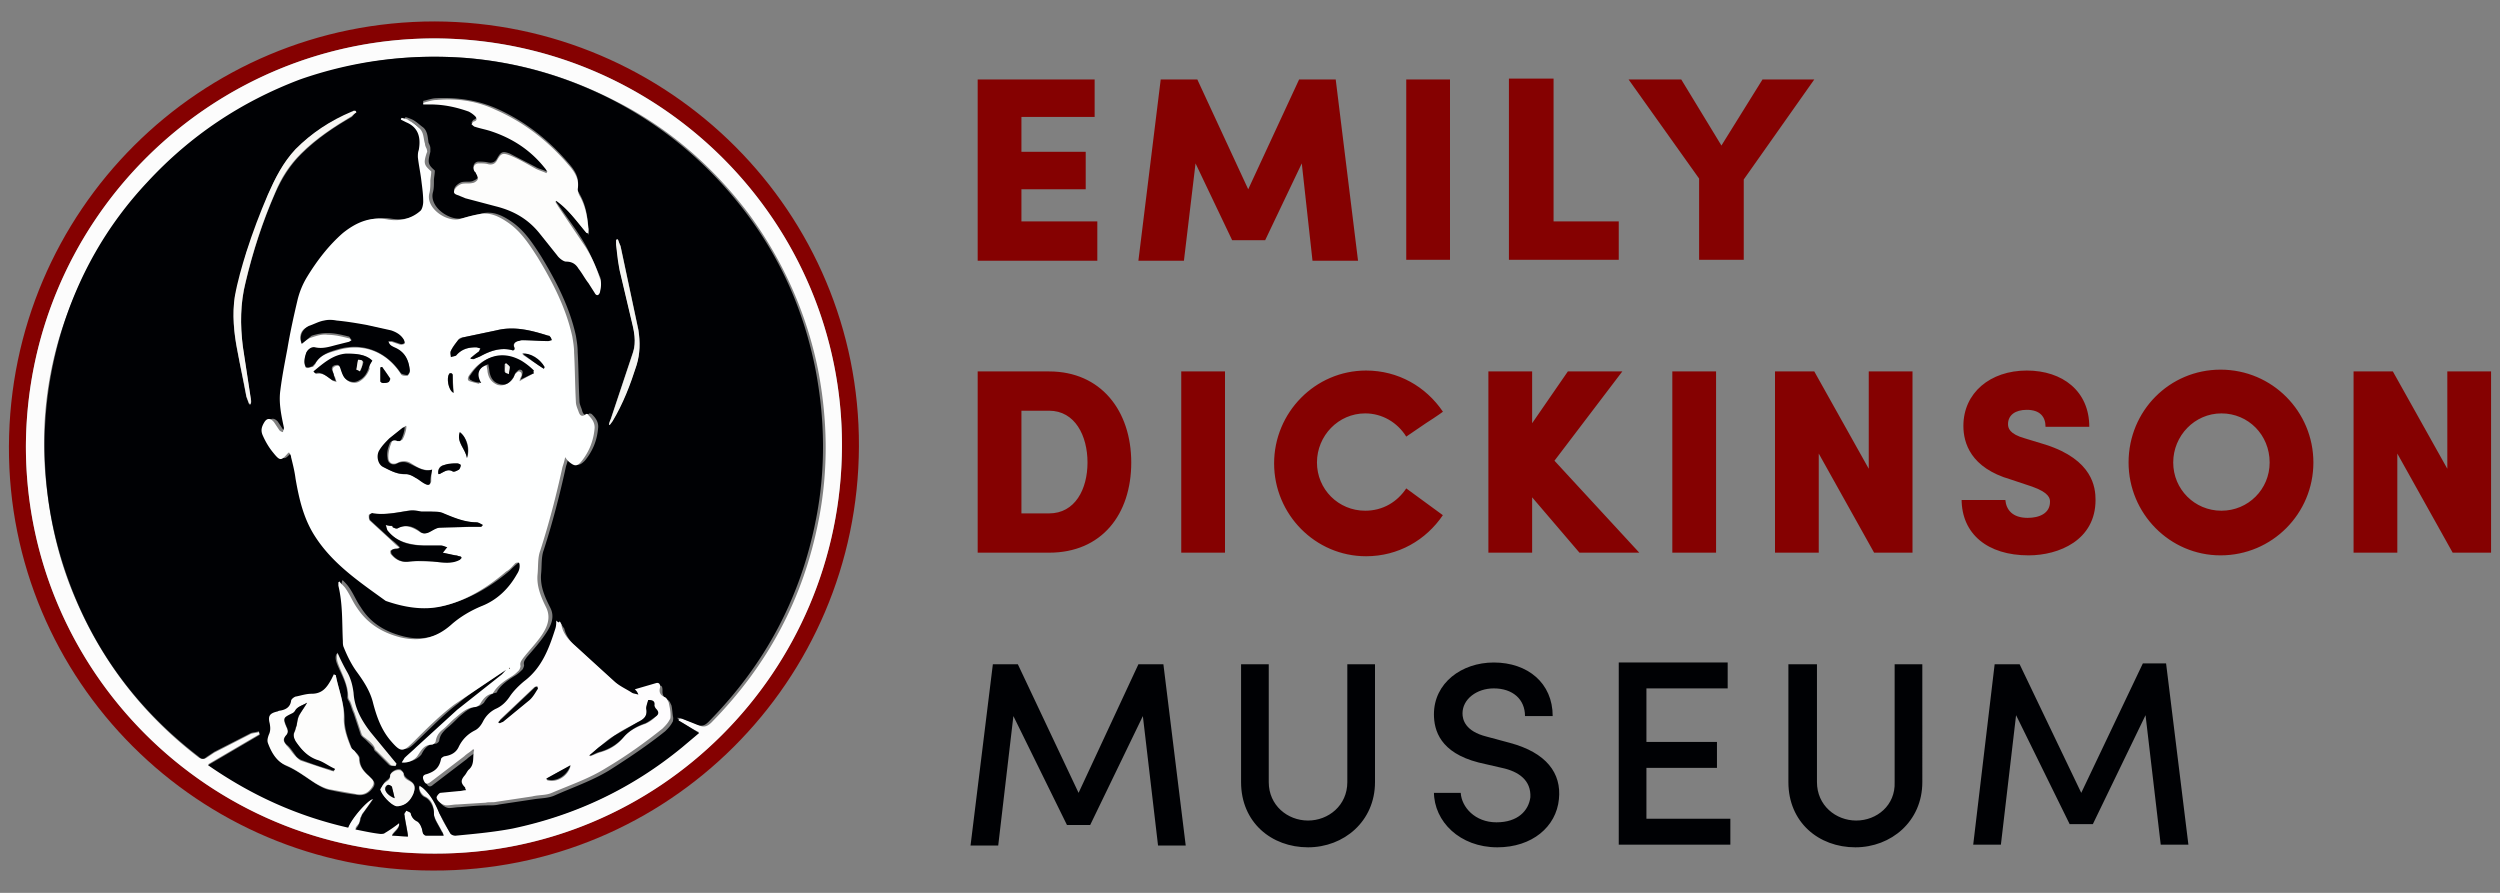
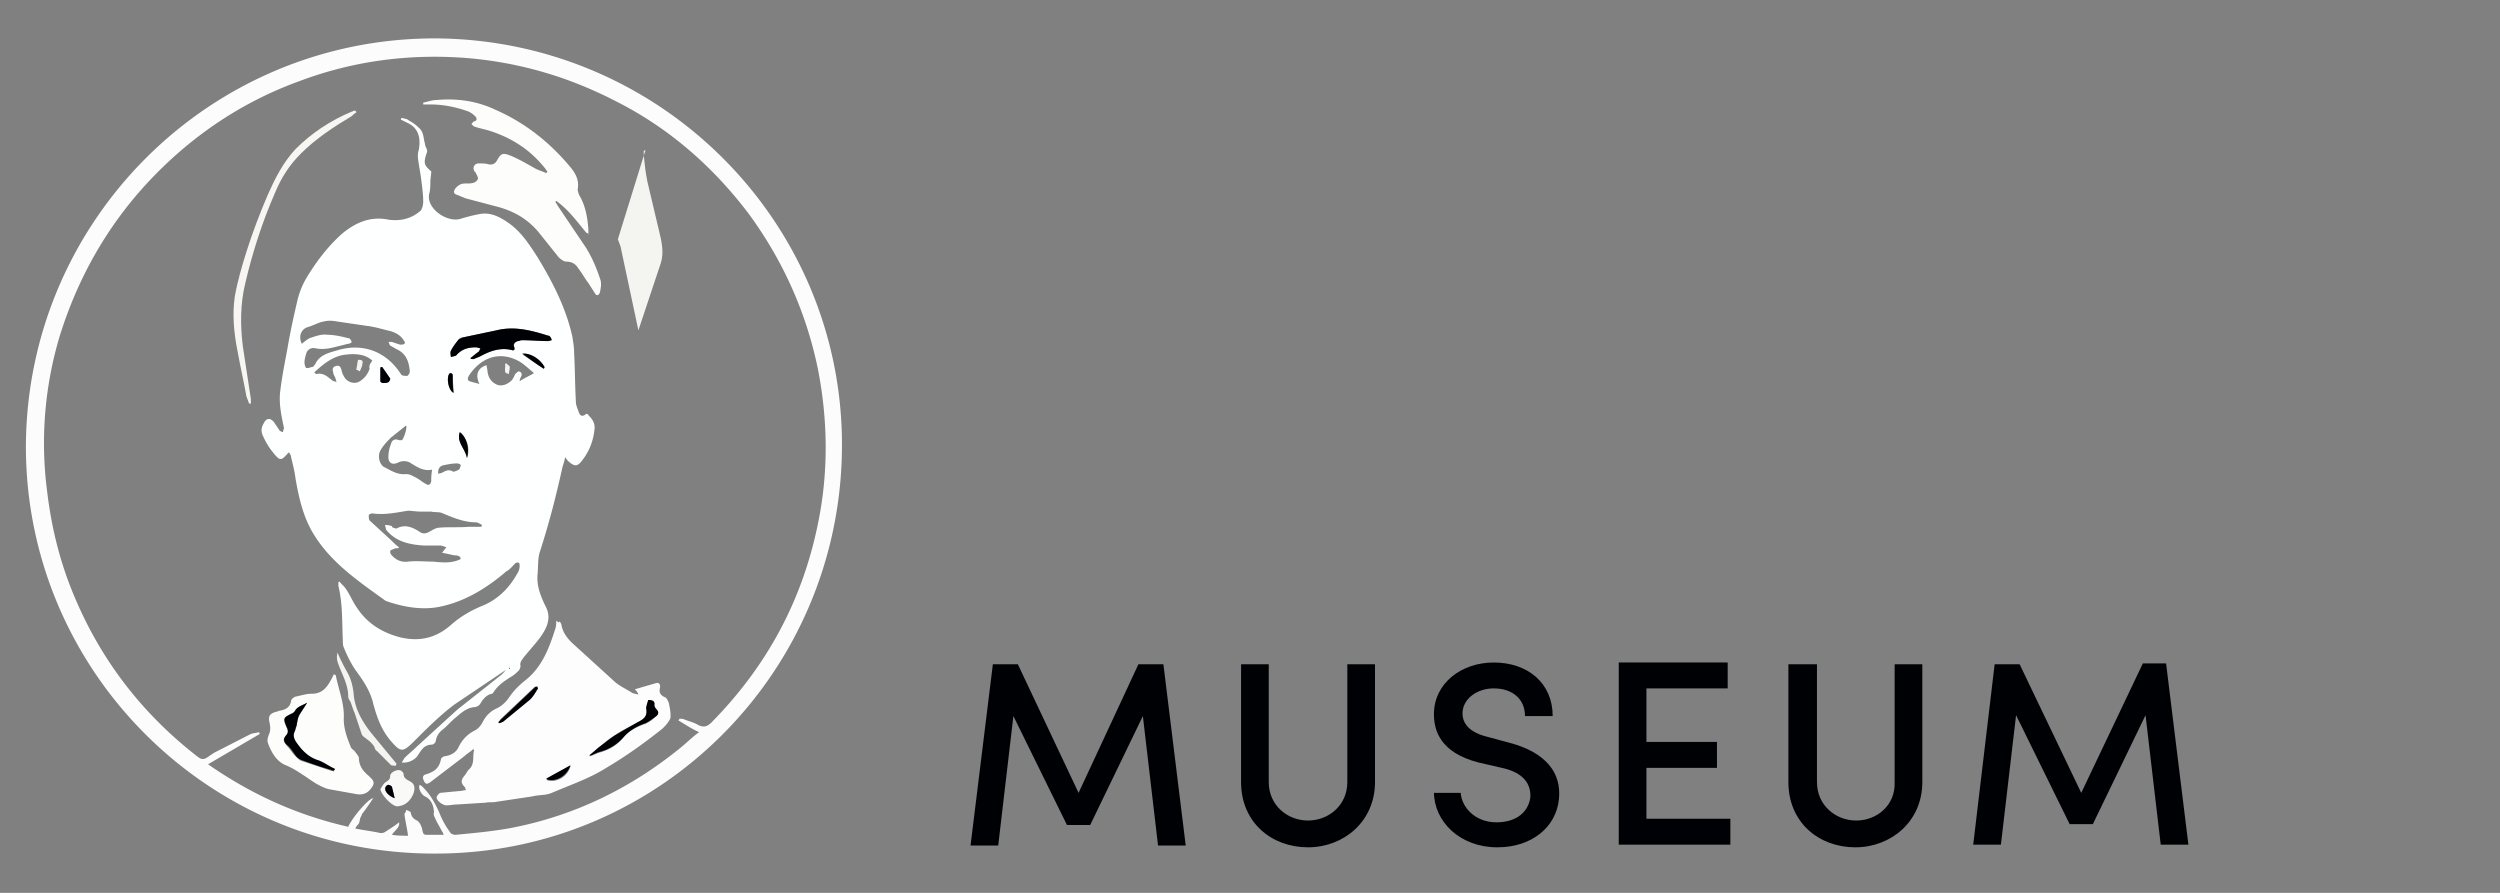
<svg xmlns="http://www.w3.org/2000/svg" viewBox="0 0 280 100" width="280" height="100">
  <rect x="0" y="0" width="280" height="100" fill="#808080" stroke="none" />
  <path d="M120.8 88.8L114 74.4h-2.8l-2.5 20.3h3.1l1.7-14.5 6 12.2h2.6l5.9-12.2 1.7 14.5h3.1l-2.5-20.3h-2.8l-6.7 14.4h0zm25.7 3.1c-2.3 0-4.4-1.7-4.4-4.3V74.4H139v13.2c0 4.5 3.4 7.3 7.5 7.3 4 0 7.5-2.9 7.5-7.3V74.4h-3.1v13.2c0 2.6-2.1 4.3-4.4 4.3h0zm14.1-3.2c0 3.3 2.9 6.2 7.1 6.2 3.9 0 6.6-2.3 6.9-5.4.3-2.9-1.4-5.2-5.5-6.3l-2.6-.7c-2.4-.6-2.7-1.9-2.7-2.6 0-1.6 1.6-2.8 3.5-2.8 2.1 0 3.5 1.2 3.5 3.1h3.1c0-3.7-2.8-6-6.6-6-3.6 0-6.7 2.3-6.7 5.8 0 1.8.7 4.3 5 5.4l2.6.6c1.9.4 3.3 1.4 3.2 3.3-.2 1.5-1.4 2.8-3.8 2.8s-3.9-1.7-4-3.3h-3v-.1zm20.7 5.9h12.5v-2.9h-9.4V86h7.9v-2.9h-7.9v-6h9.1v-2.9h-12.2v20.4h0zm26.6-2.7c-2.3 0-4.4-1.7-4.4-4.3V74.4h-3.2v13.2c0 4.5 3.4 7.3 7.5 7.3 4 0 7.5-2.9 7.5-7.3V74.4h-3.1v13.2c.1 2.6-2 4.3-4.3 4.3h0zm25.2-3.1l-6.9-14.4h-2.8L221 94.6h3.1l1.7-14.5 6 12.2h2.6l5.9-12.2 1.7 14.5h3.1l-2.5-20.3H240l-6.9 14.5h0z" fill="#000104" />
-   <path d="M114.4 46h3.1c2.9 0 4.3 2.8 4.3 5.8s-1.4 5.7-4.3 5.7h-3.1V46h0zm-4.9 15.9h8c5.9 0 9.2-4.3 9.2-10.1s-3.4-10.2-9.2-10.2h-8v20.3h0zm22.8 0h4.9V41.6h-4.9v20.3h0zm25.2-7.2c-1 1.5-2.6 2.5-4.6 2.5-3 0-5.4-2.4-5.4-5.4s2.4-5.5 5.4-5.5c1.9 0 3.6 1 4.6 2.6l2.2-1.5c1.1-.7 2.1-1.4 1.9-1.3-1.9-2.8-5-4.6-8.6-4.6-5.7 0-10.3 4.7-10.3 10.4s4.6 10.4 10.3 10.4c3.6 0 6.7-1.8 8.6-4.6l-4.1-3h0zm16.6-3.1l7.6-10h-6.1l-4 5.8v-5.8h-4.9v20.3h4.9v-6.2l5.3 6.2h6.7l-9.5-10.3h0zm13.2 10.3h4.9V41.6h-4.9v20.3h0zm22-20.3v10.9l-6.1-10.9h-4.4v20.3h4.9V50.8l6.2 11.1h4.3V41.6h-4.9 0zm10.4 14.3c0 3.9 2.9 6.3 7.5 6.3 3.4 0 7.5-1.7 7.5-6.2 0-1.4-.3-4.5-5.6-6.2l-2.3-.7c-1.8-.5-1.9-1.2-1.9-1.6 0-1 .8-1.6 2.1-1.6 1.5 0 2.1.8 2.1 1.9h4.9c0-4-3-6.3-7-6.3-4.1 0-7.1 2.5-7.1 6.2 0 1.9.8 4.7 5.3 6l2.4.8c2 .7 2 1.4 2 1.7 0 1.3-1.2 1.8-2.5 1.8-1.7 0-2.4-.9-2.5-2h-4.9v-.1zm18.7-4.1c0 5.7 4.6 10.4 10.3 10.4 5.8 0 10.4-4.7 10.4-10.4s-4.6-10.4-10.4-10.4c-5.7 0-10.3 4.6-10.3 10.4h0zm5 0c0-3 2.4-5.5 5.4-5.5s5.4 2.4 5.4 5.5c0 3-2.4 5.4-5.4 5.4s-5.4-2.4-5.4-5.4h0zm30.7-10.2v10.9L268 41.6h-4.4v20.3h4.9V50.8l6.2 11.1h4.3V41.6h-4.9 0zM122.9 29.1v-4.3h-8.5v-3.6h7.2V17h-7.2v-3.9h8.2V8.9h-13.1v20.3h13.4v-.1zm16.9-7.9l-5.7-12.3H130l-2.5 20.3h5.1l1.3-10.9 4.1 8.6h3.7l4.1-8.6 1.2 10.9h5.1l-2.5-20.3h-4.1l-5.7 12.3h0zm17.7 7.9h4.9V8.9h-4.9v20.2h0zm23.8 0v-4.3H174v-16h-5v20.3h12.3 0zm14 0v-9l7.9-11.2h-5.8l-4.6 7.4-4.5-7.4h-5.9l7.9 11.1v9.1h5 0zM2.9 50c0 25.1 20.4 45.6 45.7 45.6 25.1.1 45.6-20.3 45.7-45.6C94.4 24.9 74 4.4 48.7 4.3 23.5 4.3 3 24.7 2.9 50M48.7 2.4C75 2.5 96.3 23.8 96.2 50c-.1 26.3-21.4 47.6-47.7 47.5C22.2 97.5.9 76.2 1 50 1.1 23.6 22.4 2.4 48.7 2.4" fill="#850101" />
  <path d="M76 80.7c0-.1.1-.1.1-.2.2 0 .4 0 .6.1.5.2 1 .3 1.5.6.6.3 1 .2 1.5-.3C86 74.5 90 67 91.7 58.2c1.1-5.6 1-11.3-.1-16.9-1.3-6.3-3.9-12.1-7.7-17.3-4-5.3-8.9-9.6-14.8-12.6C63.7 8.6 58.2 7 52.3 6.5c-6.4-.5-12.7.3-18.8 2.6-6.6 2.4-12.3 6.3-17.1 11.5-4.5 4.9-7.7 10.6-9.7 17a41.77 41.77 0 0 0-1.4 17.6c.5 4.1 1.5 8.1 3.2 12 3 7 7.6 12.9 13.7 17.6.3.2.5.3.9.1l.9-.6 4.1-2.1c.3-.1.6-.1.9-.2l.1.2-5.8 3.4c4.9 3.4 10 5.7 15.7 7 .5-1.1 2.3-3.2 2.8-3.2-.4.6-.8 1.2-1.2 1.7-.1.1-.1.3-.2.4-.1.2-.1.5-.2.7s-.3.3-.4.6c1 .2 1.9.3 2.8.5.2 0 .3 0 .5-.1.6-.4 1.1-.7 1.6-1.1.1.6-.5.9-.8 1.4.6.1 1.2.1 1.8.1-.1-.8-.3-1.6-.4-2.4 0-.1.2-.3.2-.5.2.1.5.2.5.3.1.5.3.7.7.9.2.1.4.4.5.7.1.2.1.5.2.7 0 .1.2.2.3.2h2c-.1-.2-.1-.3-.2-.4-.2-.4-.5-.9-.7-1.3-.1-.3-.3-.5-.2-.8 0-.7-.3-1.5-1-1.8-.4-.2-.8-.9-.6-1.3.2.1.3.2.4.3.8.8 1.3 1.7 1.8 2.8.3.8.7 1.5 1.2 2.2.1.2.4.3.6.3 2.1-.2 4.3-.4 6.4-.8 7.1-1.4 13.4-4.5 19-9.1.6-.5 1.2-1.1 1.9-1.6-.9-.4-1.6-.9-2.3-1.3M2.9 50C3 24.7 23.5 4.3 48.7 4.3 74 4.4 94.4 24.9 94.3 50c-.1 25.3-20.5 45.7-45.7 45.6C23.3 95.6 2.9 75.1 2.9 50" fill="#fcfcfc" />
-   <path d="M44.3 85.8v-.1c0-.1-.1-.2-.1-.2l-2.8-3.4c-1-1.3-1.8-2.7-1.9-4.4-.1-.8-.3-1.6-.7-2.3s-.7-1.5-1.1-2.2c-.2.4-.1.8.1 1.3.5 1.2 1.2 2.3 1.1 3.6 0 .2.1.3.2.5.2.4.3.9.5 1.3l.8 2.4c.1.2.4.4.6.6l.8.8c.1.2.1.4.3.5l1.5 1.5c.2.1.5.1.7.1m-1.7 2.6c.1.6 1.3 1.8 1.8 1.8h.2c.9 0 1.3-.6 1.7-1.4.3-.6.2-1-.4-1.4-.3-.2-.6-.4-.7-.8 0-.1-.2-.3-.3-.4-.4-.2-1.1.2-1.2.6 0 .4-.3.5-.5.7-.3.3-.4.6-.6.9m26.6-61.6H69v.5l.4 2.9 1.3 5.5c.3 1.2.6 2.4.2 3.7l-2.5 7.5c-.1.2-.1.4-.2.5 0 0 .1 0 .1.1.1-.1.2-.3.3-.4 1.2-2 2-4.1 2.7-6.3.4-1.3.4-2.6.2-3.9l-2-9.4c-.1-.1-.2-.4-.3-.7M39.9 12.6s0-.1-.1-.1h-.2c-.1 0-.2 0-.2.1-2.4 1-4.5 2.3-6.3 4.2-1.4 1.4-2.3 3.2-3.1 5.1l-2.4 6.4-1.3 5c-.3 2-.1 4.1.3 6.1l1 5.1.3.8h.2c0-.2.1-.4 0-.5l-.9-5.9c-.3-2.4-.3-4.8.3-7.2.8-3.4 1.9-6.8 3.3-10 .7-1.6 1.6-3.1 2.9-4.4 1.7-1.7 3.6-3 5.7-4.2.2-.2.3-.4.5-.5m-2.3 63h-.1l-.3.6c-.5.9-1 1.6-2.2 1.6-.6 0-1.1.1-1.7.3-.2.1-.6.3-.6.5-.1.8-.5 1.1-1.3 1.1-.1 0-.2.1-.3.1-.8.2-1 .5-.8 1.3.1.5.1.9-.1 1.3-.1.3-.2.6-.1.9.4 1 1 2 2 2.5 1.2.5 2.2 1.3 3.3 2 .5.3 1 .6 1.6.7.9.2 1.9.4 2.8.5.9.2 1.5-.1 2-.8.2-.3.2-.6-.1-.9l-.3-.3c-.6-.6-1.1-1.1-1.1-2 0-.3-.3-.6-.5-.8-.1-.1-.3-.2-.4-.4-.4-1-.8-2.1-.8-3.2 0-1.8-.7-3.4-1-5m28.1-49.5h.2c0-.2.1-.4 0-.6-.1-1.3-.3-2.6-1-3.8-.1-.2-.3-.5-.2-.7.2-1.1-.3-1.9-1-2.7-2.3-2.7-5-4.8-8.2-6.2-2.1-.9-4.3-1.2-6.6-1.1-.5 0-1 .2-1.5.3v.2h.8c1.5-.1 2.9.3 4.3.8.3.1.5.3.7.5s.3.4-.1.6c-.1 0-.2.2-.3.3a1.38 1.38 0 0 0 .4.3c.6.2 1.2.3 1.8.5 2.4.8 4.5 2.1 6 4.1.1.1.2.3.3.4 0 .1-.1.1-.1.2-.4-.2-.9-.3-1.2-.5l-2.9-1.5c-.8-.3-1-.2-1.4.5-.2.4-.5.6-1 .5-.4-.1-.8-.1-1.1-.1-.4 0-.7.4-.5.8.1.1.2.2.2.3.1.2.2.5.2.7-.1.2-.4.3-.6.4-.4.1-.8 0-1.2.1-.3.1-.7.4-.8.7-.2.4.3.5.5.6s.5.2.7.3l3.4.9c1.9.5 3.6 1.4 4.9 3 .7.8 1.3 1.7 2 2.5.3.3.7.7 1 .7.7 0 1.1.3 1.4.8.4.5.7 1.1 1.1 1.6.2.4.4.7.7 1.1s.6.3.6-.1c.1-.5.2-1.1 0-1.5-.5-1.2-1-2.4-1.6-3.5-.9-1.6-2-3-3.1-4.6-.1-.1-.2-.3-.3-.5l.1-.1c1.3 1.1 2.3 2.5 3.4 3.8m-3 43.5c-.1.1-.1.1-.1.2 0 .3 0 .6-.1.9-.7 2.3-1.4 4.5-3.5 5.9-.6.5-1.2 1-1.6 1.7-.4.6-.9 1.2-1.6 1.4-.7.3-1.1.7-1.4 1.4-.2.4-.5.8-.9 1-.8.4-1.4 1-1.8 1.8a2.01 2.01 0 0 1-1.6 1.1c-.2 0-.4.2-.4.3-.2.9-.7 1.4-1.6 1.7-.4.1-.5.4-.3.8s.5.3.7.1l3.8-2.9c.3-.3.7-.5 1-.8l.1.1c-.2.7.1 1.6-.6 2.2-.2.2-.4.4-.5.7-.4.6-.3.8.1 1.3 0 0 .1.1.1.3-.3.1-.5.1-.8.1-.7.1-1.4.1-2.1.2-.2 0-.4.3-.4.5 0 .4.7.9 1.1.9s.8-.1 1.2-.1c1.1-.1 2.2-.2 3.2-.2.4 0 .8 0 1.2-.1l4-.6c.7-.1 1.5-.1 2.2-.4 2-.9 4.1-1.6 6.1-2.8 2.2-1.4 4.3-2.8 6.3-4.4.3-.3.6-.6.8-1 .1-.1.1-.4.1-.5-.1-.5-.1-1-.2-1.4-.1-.2-.2-.5-.4-.6a1 1 0 0 1-.6-1c0-.3 0-.7-.4-.6-.8.2-1.6.4-2.4.7.1.2.2.4.4.6-.3-.1-.5-.1-.7-.2-.7-.4-1.4-.7-1.9-1.2-1.5-1.3-3-2.7-4.5-4.1-.7-.6-1.3-1.3-1.5-2.2-.3-.4-.4-.6-.5-.8M57 74.8l.1.1-.7.7-4.8 3.8c-1.6 1.3-3.1 2.8-4.6 4.2-.4.4-.9.8-1.3 1.2-.1.1-.2.3-.3.5.7.1 1.5-.4 1.8-.8.3-.6.7-1.2 1.6-1.2.1 0 .4-.2.4-.4.1-.6.4-.9.8-1.3.5-.4.9-.8 1.4-1.3.6-.5 1.2-1.1 2.1-1.2.2 0 .5-.2.7-.4.3-.5.7-1 1.3-1.1.1 0 .2-.1.2-.2.5-.8 1.3-1.3 2.1-1.8.3-.2.5-.4.7-.6.1-.1.2-.4.2-.5-.1-.4.1-.6.3-.9.7-.8 1.5-1.7 2.1-2.6s1.1-1.9.5-3c-.6-1.2-1.1-2.3-1-3.7.1-.9 0-1.9.3-2.7 1-3.1 1.8-6.2 2.5-9.4a8.11 8.11 0 0 0 .3-1.1c.2.2.3.4.4.5.5.6.8.6 1.4 0 .9-1.1 1.4-2.3 1.5-3.8 0-.6-.3-1-.7-1.4-.1-.1-.3-.1-.3-.1-.4.4-.7.1-.8-.3s-.3-.7-.3-1.1c-.1-1.8-.1-3.7-.2-5.5 0-.6-.1-1.2-.2-1.8-.7-3.2-2.2-6.1-3.9-8.9-.9-1.4-1.8-2.8-3.2-3.8-1-.7-2.1-1.3-3.4-1-.7.2-1.4.3-2 .5-1.5.5-4-1.2-3.5-2.9.1-.4.1-.8.1-1.3 0-.3.1-.7.1-1.1-.8-.7-.8-.9-.5-2.1v-.4c0-.2-.1-.4-.2-.6-.1-.6-.1-1.4-.7-1.8-.4-.3-.7-.6-1.1-.8-.2-.1-.5-.2-.8-.3 0 .1 0 .1-.1.2l.6.3c1.2.5 1.7 1.5 1.4 3.1-.1.3-.1.5-.1.8.1.9.3 1.8.4 2.7.1.8.2 1.5.2 2.3 0 .3-.1.8-.3 1-1 .9-2.3 1.2-3.6 1-2-.3-3.6.3-5.1 1.5-1.6 1.4-2.9 3.1-4 4.9a9.04 9.04 0 0 0-1.1 2.7c-.5 1.8-.8 3.6-1.1 5.3-.3 1.6-.6 3.1-.8 4.7-.2 1.4.1 2.8.4 4.2 0 .2-.1.3-.1.5-.1-.1-.3-.1-.4-.2l-.6-.9c-.4-.4-.7-.4-1.1 0-.3.4-.4.9-.2 1.4.4.7.7 1.4 1.2 2 .8 1 .9.9 1.7 0h.1c.1.2.2.3.2.5.2.8.3 1.6.5 2.4.3 2.3.9 4.5 2.2 6.5 2 3.1 5 5.1 7.9 7.2 2.1.8 4.2 1.1 6.3.6 2.7-.7 5.1-2.1 7.2-3.9.3-.3.6-.6 1-.9.1-.1.3-.2.4-.1.1 0 .2.3.1.4l-.3.9c-1 1.6-2.3 2.9-4 3.6-1.3.5-2.4 1.2-3.4 2.1-1.6 1.4-3.5 1.9-5.6 1.4s-3.8-1.5-4.9-3.3c-.5-.7-.8-1.5-1.3-2.2-.2-.3-.5-.6-.7-.8 0 0-.1 0-.1.1s-.1.3 0 .4c.5 2 .4 4.1.5 6.2 0 .3 0 .5.1.7.5.9.9 1.9 1.5 2.8.8 1.1 1.4 2.2 1.8 3.5.4 1.5.9 2.9 1.9 4.1 1.2 1.4 1.4 1.4 2.7.1 1.5-1.4 2.9-2.9 4.5-4.1 1.5-1.3 3.6-2.6 5.7-4m19 5.9c.7.4 1.5.9 2.3 1.4l-1.9 1.6c-5.6 4.6-11.9 7.6-19 9.1-2.1.4-4.3.6-6.4.8-.2 0-.5-.1-.6-.3-.4-.7-.8-1.5-1.2-2.2-.4-1-.9-2-1.8-2.8-.1-.1-.3-.2-.4-.3-.2.4.1 1.1.6 1.3.6.3 1 1.1 1 1.8 0 .3.1.6.2.8.2.4.5.9.7 1.3.1.1.1.2.2.4h-2c-.1 0-.2-.1-.3-.2-.1-.2-.1-.5-.2-.7-.1-.3-.3-.6-.5-.7a1.27 1.27 0 0 1-.7-.9c0-.1-.3-.2-.5-.3-.1.2-.3.3-.2.5.1.8.3 1.6.4 2.4-.6 0-1.2-.1-1.8-.1.3-.5.9-.8.8-1.4a15.26 15.26 0 0 1-1.6 1.1c-.1.1-.3.1-.5.1-.9-.1-1.8-.3-2.8-.5.2-.2.3-.4.4-.6s.2-.5.2-.7c.1-.1.1-.3.2-.4.4-.6.8-1.1 1.2-1.7-.5 0-2.4 2.1-2.8 3.2-5.7-1.3-10.8-3.6-15.7-7l5.8-3.4-.1-.4c-.3.1-.6.1-.9.2L24 84.2l-.9.6c-.3.3-.6.2-.9-.1C16.1 80 11.5 74.2 8.5 67.1c-1.6-3.8-2.7-7.8-3.2-12-.7-6-.2-11.9 1.5-17.7 1.9-6.4 5.1-12.1 9.7-17 4.8-5.2 10.5-9 17.1-11.5 6-2.1 12.3-2.9 18.7-2.4 5.8.5 11.3 2.1 16.5 4.8 5.9 3.1 10.8 7.3 14.8 12.6 3.9 5.2 6.4 10.9 7.7 17.3 1.1 5.6 1.2 11.3.1 16.9-1.7 8.8-5.7 16.3-12 22.7-.5.5-.8.6-1.5.3l-1.5-.6c-.2-.1-.4-.1-.6-.1.2.1.2.2.2.3" fill="#000104" />
  <path d="M60.9 41.3l.1-.1c-.5-.9-1.7-1.6-2.5-1.5l2.4 1.6M50.8 44c0-.7-.1-1.3-.1-2 0-.1-.1-.2-.2-.2s-.2.1-.2.1c-.3.5-.1 1.8.5 2.1m-8-2.9c-.1 0-.1.1-.2.1v1.5c0 .1.2.2.3.2.2 0 .4 0 .6-.1.1-.1.3-.4.2-.4-.3-.5-.6-.9-.9-1.3m8.7 7.3c-.4 1.2.6 1.8.8 2.9.4-1 0-2.3-.8-2.9m-2.4 4.7c.1-.1.2-.1.3-.1.4-.2.8-.5 1.3-.2.1.1.5-.1.7-.2.1-.1.2-.4.2-.5s-.3-.2-.4-.2c-.5 0-1 .1-1.5.2s-.7.5-.6 1m-.7-.5c-1 .2-1.7-.3-2.5-.8-.4-.2-.9-.2-1.3 0-.6.3-1.1.1-1.1-.6 0-.5.1-1 .3-1.5.1-.4.4-.6.9-.4h.3c.2-.1.6-1.3.5-1.6-.1 0-.1 0-.2.1L43.8 49c-.4.4-.8.8-1.1 1.3-.5.7-.2 1.7.3 2 .8.4 1.5.9 2.5.8.4 0 .7.2 1.1.4s.7.5 1.1.7c.3.2.5.1.6-.3 0-.4 0-.7.1-1.3m-6.7-12.2c-.7-.7-1.8-.8-2.8-.7-1.5.1-2.6 1-3.7 2l.2.2c.8-.2 1.3.3 1.8.7.1.1.3.1.5.2-.1-.3-.1-.4-.2-.6s-.2-.4-.2-.6c-.1-.3 0-.5.3-.6s.5 0 .6.3.1.5.3.8c.3.7 1.2 1 1.8.6.5-.3.9-.8 1.1-1.4-.1-.4.1-.6.3-.9m18.1 1.4l-.2-.2c-.5-.4-.9-.8-1.4-1.1-2.3-1.3-4.4-.4-5.7 1.6-.1.2-.2.5.1.6s.7.2 1.1.3c-.5-1-.2-1.8.8-2.1 0 .2.1.5.1.7.1.7.4 1.2 1.1 1.5.6.2 1.2-.1 1.6-.5.2-.2.3-.5.4-.7.1-.1.3-.3.4-.3.2 0 .4.2.3.5-.1.2-.2.4-.2.6.6-.4 1.1-.6 1.6-.9m-7.1-1.7s0 .1.1.1.2.1.3 0c.2-.1.5-.2.7-.3 1.1-.6 2.3-1 3.5-.7.2.1.4 0 .3-.3-.1-.4.1-.6.4-.7.2-.1.3-.1.5-.1l2.9.1c.1 0 .3-.1.4-.1-.1-.1-.1-.3-.2-.4 0-.1-.1-.1-.2-.1-1.9-.6-3.8-1.1-5.8-.6l-3.8.8a.55.55 0 0 0-.5.3c-.3.4-.6.7-.8 1.2-.1.2 0 .5 0 .7.2-.1.5-.1.6-.2.6-.7 1.4-.9 2.2-.9.2 0 .3.1.5.1-.1.1-.1.3-.2.4-.3.2-.6.4-.9.7M53.9 59l.1-.2c-.2-.1-.5-.3-.7-.3-1.3 0-2.5-.5-3.7-1-.4-.2-.9-.1-1.3-.2h-1.2c-.5 0-1-.1-1.4-.1-1.3.2-2.6.5-4 .3-.1 0-.4.1-.4.2 0 .2 0 .5.1.6l2.4 2.2c.3.3.6.6.9.8l-.1.1c-.2 0-.4 0-.5.1a.76.76 0 0 0-.4.2c0 .1 0 .3.1.4.5.6 1.1.9 1.9.8.9-.1 1.9 0 2.8 0 1 .1 2 .2 2.9-.2.1 0 .2-.1.2-.2-.1-.1-.1-.2-.2-.2-.2-.1-.3-.1-.5-.1l-1.4-.3c.2-.2.3-.4.5-.6-.3-.1-.5-.2-.7-.2h-1.8c-1.6-.1-3.1-.4-4.2-1.7-.1-.1-.1-.4-.2-.6.2 0 .4 0 .7.1.1 0 .1.1.2.2.1 0 .3.1.4.1.9-.5 1.7-.2 2.5.3.4.3.7.3 1.1.1s.8-.5 1.2-.5c1.1-.1 2.2 0 3.3-.1h1.4M33.8 38.5c.4-.3.7-.6 1.1-.7.6-.2 1.2-.4 1.8-.3.8 0 1.6.2 2.4.4.1 0 .2.2.3.4-.1.1-.2.2-.4.2l-1.2.3c-.8.2-1.6.4-2.5.2-.5-.1-.9.2-1 .6-.1.3-.2.7-.2 1 0 .2.1.6.2.6.2.1.5-.1.7-.1.1 0 .2-.2.3-.3.5-1.1 1.6-1.3 2.6-1.6 2.8-.8 5.4.2 7 2.7.1.2.4.2.7.2.1 0 .3-.3.3-.5-.1-1.1-.4-2-1.5-2.5-.2-.1-.5-.3-.7-.4-.1-.1-.1-.3-.2-.4h.4l.9.3c.2 0 .4 0 .5-.1s0-.3-.1-.4c-.3-.5-.8-.8-1.4-1-.9-.2-1.8-.5-2.7-.6l-3.4-.5c-.5-.1-1-.1-1.4 0-.6.1-1.1.4-1.7.6-.9.2-1.2 1.1-.8 1.9M57 74.8l-6.1 4.1c-1.6 1.2-3.1 2.7-4.5 4.1-1.3 1.3-1.5 1.3-2.7-.1-1-1.2-1.5-2.6-1.9-4.1-.3-1.3-1-2.4-1.8-3.5-.6-.8-1.1-1.8-1.5-2.8-.1-.2-.1-.5-.1-.7-.1-2.1 0-4.1-.5-6.2v-.4s.1 0 .1-.1c.2.3.5.5.7.8.5.7.8 1.5 1.3 2.2 1.2 1.8 2.9 2.8 4.9 3.3 2.2.5 4 0 5.6-1.4 1-.9 2.2-1.6 3.4-2.1 1.8-.7 3.1-2 4-3.6.2-.3.3-.6.3-.9 0-.1 0-.3-.1-.4-.1 0-.3 0-.4.1-.3.3-.6.7-1 .9-2.1 1.8-4.5 3.3-7.2 3.9-2.1.5-4.3.1-6.3-.6-2.9-2.1-5.9-4.1-7.9-7.2-1.3-2-1.8-4.2-2.2-6.5-.1-.8-.3-1.6-.5-2.4 0-.2-.1-.3-.2-.5h-.1c-.8.9-.9 1-1.7 0-.5-.6-.9-1.3-1.2-2-.2-.5-.1-.9.2-1.4s.7-.5 1.1 0l.6.9a.76.76 0 0 0 .4.2c0-.2.1-.3.1-.5-.3-1.4-.6-2.8-.4-4.2.2-1.6.5-3.1.8-4.7.3-1.8.7-3.6 1.1-5.3a9.04 9.04 0 0 1 1.1-2.7c1.1-1.8 2.4-3.5 4-4.9 1.5-1.2 3.1-1.9 5.1-1.5 1.3.2 2.6-.1 3.6-1 .2-.2.3-.7.3-1 0-.8-.1-1.5-.2-2.3-.1-.9-.3-1.8-.4-2.7 0-.3 0-.5.1-.8.3-1.6-.2-2.6-1.4-3.1l-.6-.3c0-.1 0-.1.1-.2.3.1.6.1.8.3a4.44 4.44 0 0 1 1.1.8c.6.5.5 1.2.7 1.8 0 .2.1.4.2.6 0 .1.1.3 0 .4-.4 1.2-.3 1.4.5 2.1 0 .4-.1.8-.1 1.1 0 .4 0 .9-.1 1.3-.5 1.7 2 3.4 3.5 2.9.7-.2 1.4-.4 2-.5 1.3-.3 2.4.3 3.4 1 1.4 1 2.3 2.4 3.2 3.8 1.7 2.8 3.2 5.7 3.9 8.9.1.6.2 1.2.2 1.8.1 1.8.1 3.7.2 5.5 0 .4.2.8.3 1.1s.3.7.8.3c.1-.1.3 0 .3.1.4.4.7.8.7 1.4-.1 1.4-.6 2.7-1.5 3.8-.5.6-.8.5-1.4 0-.1-.1-.2-.2-.4-.5-.1.5-.2.8-.3 1.1-.7 3.2-1.5 6.3-2.5 9.4-.3.8-.2 1.8-.3 2.7-.1 1.3.4 2.5 1 3.7.5 1.1.1 2.1-.5 3s-1.4 1.7-2.1 2.6c-.2.3-.4.5-.3.9 0 .1-.1.4-.2.5-.2.2-.4.4-.7.6-.8.5-1.6 1-2.1 1.8-.1.1-.1.2-.2.2-.6.1-1 .6-1.3 1.1-.1.2-.4.4-.7.4-.9.1-1.5.7-2.1 1.2-.5.4-.9.9-1.4 1.3-.4.3-.7.7-.8 1.3 0 .2-.3.4-.4.4-.9 0-1.2.6-1.6 1.2-.3.5-1.1.9-1.8.8.1-.2.2-.3.3-.5.4-.4.9-.8 1.3-1.2l4.6-4.2 4.8-3.8c.3-.2.5-.5.7-.7v-.1l.3-.1" fill="#feffff" />
  <path d="M61.2 87.2c0 .1 0 .1.1.2 1 .3 2.3-.4 2.6-1.6-.9.4-1.8.9-2.7 1.4m-5.4-6.3l.1.1c.1-.1.3-.1.4-.2l2.8-2.3c.4-.4.7-.9 1-1.3.1-.1 0-.2 0-.3-.1 0-.2 0-.3.1L56 80.6c0 .1-.1.2-.2.3m16.8-2.5c-.1.4-.2.8-.2 1.1.1.8-.4 1.1-1 1.4-.9.5-1.8.9-2.6 1.5-.6.3-1.1.8-1.6 1.2-.4.3-.8.7-1.2 1l.1.1c.3-.1.7-.3 1-.4 1.1-.3 2-.8 2.7-1.7.6-.7 1.5-1.2 2.4-1.5.5-.2.9-.5 1.2-.8.3-.2.3-.6 0-.8-.1-.1-.3-.3-.2-.4.1-.7-.3-.6-.6-.7m-9.9-8.8c.1.2.2.3.2.5.2.9.8 1.6 1.5 2.2l4.5 4.1c.6.5 1.3.8 1.9 1.2.2.1.4.1.7.2-.1-.3-.2-.4-.4-.6l2.4-.7c.4-.1.5.3.4.6-.1.5.1.8.6 1 .2.1.3.4.4.6.1.5.2.9.2 1.4 0 .2 0 .4-.1.5-.2.4-.5.7-.8 1-2 1.6-4.1 3.1-6.3 4.4-1.9 1.2-4 1.9-6.1 2.8-.7.3-1.4.2-2.2.4l-4 .6c-.4.1-.8 0-1.2.1l-3.2.2c-.4 0-.8.1-1.2.1s-1.1-.5-1.1-.9c0-.1.2-.4.4-.5l2.1-.2c.3 0 .5-.1.8-.1-.1-.2-.1-.2-.1-.3-.5-.5-.5-.8-.1-1.3.2-.2.3-.5.5-.7.7-.6.4-1.4.6-2.2l-.1-.1c-.3.3-.7.5-1 .8l-3.8 2.9c-.3.2-.5.3-.7-.1s-.2-.7.3-.8c.9-.3 1.4-.7 1.6-1.7 0-.1.3-.3.4-.3.7-.1 1.3-.4 1.6-1.1.4-.8 1-1.4 1.8-1.8.4-.2.7-.6.9-1a3.16 3.16 0 0 1 1.4-1.4c.7-.3 1.2-.8 1.6-1.4s1-1.2 1.6-1.7c2-1.5 2.8-3.7 3.5-5.9.1-.3.1-.6.1-.9.3.3.3.2.4.1" fill="#fefdfe" />
  <path d="M65.7 26.1c-1.1-1.3-2-2.6-3.4-3.6l-.1.1c.1.2.2.3.3.5l3.1 4.6c.7 1.1 1.2 2.3 1.6 3.5.2.5.1 1 0 1.5-.1.4-.4.5-.6.1l-.7-1.1c-.4-.5-.7-1.1-1.1-1.6-.3-.5-.7-.8-1.4-.8-.3 0-.8-.4-1-.7l-2-2.5c-1.3-1.6-2.9-2.5-4.9-3l-3.4-.9c-.2-.1-.5-.2-.7-.3-.3-.1-.7-.2-.5-.6.1-.3.5-.6.8-.7.4-.1.8 0 1.2-.1.2 0 .5-.2.6-.4s-.1-.5-.2-.7c0-.1-.2-.2-.2-.3-.2-.4.1-.8.5-.8s.8 0 1.1.1c.5.1.8-.1 1-.5.4-.7.6-.8 1.4-.5 1 .4 2 1 2.9 1.5.4.2.8.3 1.2.5 0-.1.1-.1.1-.2-.1-.1-.2-.3-.3-.4-1.6-2-3.6-3.3-6-4.1-.6-.2-1.2-.3-1.8-.5-.1 0-.3-.2-.4-.3.1-.1.2-.3.3-.3.4-.1.3-.4.1-.6a3.04 3.04 0 0 0-.7-.5c-1.4-.5-2.8-.8-4.3-.8h-.8v-.2c.5-.1 1-.3 1.5-.3 2.3-.2 4.5.1 6.6 1.1 3.2 1.4 5.9 3.5 8.2 6.2.7.8 1.2 1.6 1 2.7 0 .2.1.5.2.7.7 1.2.9 2.5 1 3.8v.6c-.1-.3-.2-.2-.2-.2M34.4 78.7c-.5.3-1 .4-1.3.9-.1.1-.2.3-.4.4-1 .5-1 .6-.6 1.5.2.4.2.7-.1 1-.4.3-.2.6.1 1 .4.4.6.8 1 1.2.2.2.4.4.6.5l3.3 1.1c.1 0 .3.1.4.1 0-.1 0-.1.1-.2-.7-.3-1.3-.8-2-1-1.1-.4-1.7-1.2-2.4-2.1-.2-.3-.3-.7-.1-1.1.1-.2.1-.4.2-.6.1-.4.1-.8.3-1.2.2-.5.6-.9.9-1.5m3.2-3.1c.3 1.6 1 3.2.9 4.9 0 1.2.4 2.2.8 3.2.1.2.3.3.4.4.2.3.5.6.5.8 0 .9.5 1.5 1.1 2l.3.3c.3.3.3.6.1.9-.5.8-1.1 1-2 .8l-2.8-.5c-.5-.1-1.1-.4-1.6-.7-1.1-.7-2.1-1.5-3.3-2-1-.4-1.6-1.4-2-2.5-.1-.3 0-.6.1-.9.2-.4.2-.8.1-1.3-.2-.8 0-1.1.8-1.3.1 0 .2-.1.3-.1.7-.1 1.2-.4 1.3-1.1 0-.2.4-.5.6-.5.5-.1 1.1-.3 1.7-.3 1.2 0 1.7-.7 2.2-1.6l.3-.6c.1.1.1.1.2.1" fill="#fdfdfc" />
  <path d="M39.9 12.6c-.2.1-.4.3-.5.4-2 1.2-4 2.5-5.7 4.2-1.3 1.3-2.2 2.7-2.9 4.4-1.4 3.2-2.5 6.6-3.3 10-.6 2.4-.6 4.8-.3 7.2l.9 5.9v.5h-.2c-.1-.3-.2-.5-.3-.8-.3-1.7-.7-3.4-1-5.1-.4-2-.6-4.1-.3-6.1.3-1.7.8-3.4 1.3-5 .7-2.2 1.5-4.3 2.4-6.4.8-1.8 1.7-3.6 3.1-5.1 1.8-1.8 3.9-3.2 6.3-4.2.1 0 .2-.1.2-.1h.2c.1.1.1.1.1.2" fill="#f7f6f3" />
-   <path d="M69.2 26.8l.3.8 2 9.4c.2 1.3.2 2.6-.2 3.9-.7 2.2-1.5 4.3-2.7 6.3-.1.1-.2.3-.3.4 0 0-.1 0-.1-.1.1-.2.1-.4.2-.5l2.5-7.5c.4-1.2.1-2.5-.2-3.7l-1.3-5.5c-.2-1-.3-1.9-.4-2.9v-.5l.2-.1z" fill="#f4f4f1" />
+   <path d="M69.2 26.8l.3.8 2 9.4l2.5-7.5c.4-1.2.1-2.5-.2-3.7l-1.3-5.5c-.2-1-.3-1.9-.4-2.9v-.5l.2-.1z" fill="#f4f4f1" />
  <path d="M44.2 89.4c-.1-.5-.2-.9-.4-1.3 0-.1-.2-.2-.4-.2-.1 0-.2.2-.3.3 0 .4.4 1 1.1 1.2m-1.6-1c.2-.3.3-.6.6-.8s.5-.3.5-.7.8-.8 1.2-.6c.1.1.3.2.3.4 0 .4.3.6.7.8.6.3.6.8.4 1.4-.3.7-.8 1.3-1.7 1.4h-.2c-.6-.1-1.7-1.3-1.8-1.9" fill="#f9f9f8" />
  <path d="M44.3 85.8c-.2-.1-.5 0-.6-.2l-1.5-1.5c-.2-.1-.2-.3-.3-.5-.2-.3-.5-.6-.8-.8-.2-.2-.5-.3-.6-.6l-.8-2.4c-.2-.4-.3-.9-.5-1.3-.1-.1-.2-.3-.2-.5 0-1.3-.7-2.5-1.1-3.6-.2-.5-.2-.9-.1-1.3a22.56 22.56 0 0 0 1.1 2.2c.4.7.6 1.5.7 2.3.1 1.7.9 3.1 1.9 4.4l2.8 3.4c.1.1.1.1.1.2-.1.1-.1.2-.1.2" fill="#f4f4f1" />
  <g fill="#000104">
-     <path d="M33.8 38.5c-.3-.8 0-1.6.8-2 .6-.2 1.1-.5 1.7-.6.4-.1.9-.1 1.4 0 1.1.1 2.3.3 3.4.5l2.7.6c.6.2 1.1.5 1.4 1 .1.1.1.4.1.4-.1.1-.3.2-.5.1l-.9-.3h-.4a.76.76 0 0 0 .2.4c.2.2.5.3.7.4 1 .5 1.4 1.4 1.5 2.5 0 .2-.2.5-.3.5-.2 0-.6-.1-.7-.2-1.6-2.4-4.2-3.5-7-2.7-1 .3-2 .6-2.6 1.6l-.3.3c-.2.1-.5.2-.7.1-.1 0-.2-.4-.2-.6 0-.4.1-.7.2-1 .2-.4.6-.7 1-.6.9.2 1.7-.1 2.5-.3l1.2-.3c.1 0 .2-.1.4-.2-.1-.1-.2-.3-.3-.4-.8-.2-1.6-.4-2.4-.4-.6 0-1.2.1-1.8.3l-1.1.9M53.9 59h-1.3l-3.3.1c-.4 0-.8.3-1.2.5s-.8.2-1.1-.1c-.8-.6-1.6-.8-2.5-.3-.1 0-.2 0-.4-.1-.1 0-.1-.2-.2-.2-.2 0-.4 0-.7-.1.1.2.1.4.2.6 1.1 1.4 2.6 1.7 4.2 1.7h1.8c.2 0 .4.1.7.2-.2.2-.3.4-.5.6l1.4.3c.2 0 .3.1.5.1.1 0 .2.1.2.2l-.2.2c-.9.5-1.9.3-2.9.2-.9-.1-1.9-.1-2.8 0-.8.1-1.4-.2-1.9-.8-.1-.1-.1-.3-.1-.4.1-.1.2-.2.4-.2s.3 0 .5-.1l.1-.1c-.3-.3-.6-.6-.9-.8l-2.4-2.2c-.1-.1-.2-.4-.1-.6 0-.1.3-.3.4-.2 1.4.2 2.7-.1 4-.3.5-.1.9 0 1.4.1h1.2c.4 0 .9 0 1.3.2 1.2.5 2.4 1 3.7 1 .2 0 .5.2.7.3l-.2.2z" />
    <path d="M52.7 40.1c.3-.2.6-.5.9-.7a.76.76 0 0 0 .2-.4c-.2 0-.3-.1-.5-.1-.9 0-1.6.2-2.2.9-.1.1-.4.1-.6.2 0-.2-.1-.5 0-.7.2-.4.5-.8.8-1.2.1-.1.3-.2.5-.3l3.8-.8c2-.5 3.9 0 5.8.6.1 0 .1 0 .2.1a.76.76 0 0 1 .2.4c-.1 0-.3.1-.4.1-1 0-1.9-.1-2.9-.1-.2 0-.3.1-.5.1-.3.1-.6.3-.4.7.1.3-.1.4-.3.3-1.3-.3-2.4.1-3.5.7-.2.1-.5.2-.7.3h-.3c-.1 0-.1-.1-.1-.1" />
-     <path d="M56.7 40.7c-.1 0-.1.1-.2.1v.8c0 .1.3.2.4.2 0-.3.2-.5.1-.8l-.3-.3m3.1 1.1c-.5.2-1 .5-1.5.7.1-.2.2-.4.2-.6.1-.3 0-.5-.3-.5-.1 0-.3.2-.4.3-.2.2-.2.5-.4.7-.4.6-.9.8-1.5.6-.7-.2-1-.8-1.1-1.5 0-.2-.1-.5-.1-.7-1.1.3-1.4 1.1-.8 2.1-.4-.1-.8-.1-1.1-.3-.3-.1-.3-.4-.1-.6 1.3-2 3.4-2.9 5.7-1.6a7.55 7.55 0 0 1 1.4 1.1c-.1.2 0 .3 0 .3m-19.7-1.5c0 .4-.1.7-.1 1 0 .1.2.2.4.2l.3-.9c0-.2-.3-.3-.6-.3m1.6.1c-.2.3-.3.5-.4.8-.2.6-.5 1.1-1.1 1.4-.6.4-1.5.1-1.8-.6-.1-.2-.2-.5-.3-.8s-.2-.4-.6-.3c-.3.1-.4.3-.3.6.1.2.2.4.2.6.1.2.1.3.2.6-.2-.1-.4-.1-.5-.2-.6-.4-1.1-.9-1.8-.7l-.2-.2c1.1-.9 2.2-1.9 3.7-2 1.1 0 2.2.1 2.9.8m6.7 12.2c-.1.5-.2.9-.2 1.3s-.2.5-.6.3-.7-.5-1.1-.7c-.3-.2-.7-.4-1.1-.4-1 0-1.7-.4-2.5-.8-.6-.3-.8-1.3-.4-1.9.3-.5.7-.9 1.1-1.3l1.5-1.2s.1 0 .2-.1c.1.3-.3 1.5-.5 1.6h-.3c-.4-.2-.8 0-.9.4-.2.5-.3 1-.2 1.5 0 .6.6.9 1.1.6.4-.2.9-.2 1.3 0 .9.4 1.7 1 2.6.7m.7.5c-.1-.5.2-.9.6-1 .5-.2 1-.2 1.5-.2.1 0 .4.1.4.2 0 .2-.1.4-.2.5-.2.1-.5.3-.7.2-.5-.3-.9 0-1.3.2-.1.1-.2.1-.3.1" />
    <path d="M51.5 48.4c.8.6 1.1 1.9.8 2.9-.2-1.1-1.2-1.8-.8-2.9m-8.7-7.3l.9 1.3c0 .1-.1.4-.2.4-.2.1-.4.1-.6.1-.1 0-.3-.1-.3-.2v-1.5c0-.1.1-.1.2-.1" />
    <path d="M50.8 44c-.6-.3-.8-1.7-.5-2.1 0-.1.1-.1.2-.1s.2.1.2.2c0 .7 0 1.3.1 2m10.1-2.7c-.8-.5-1.6-1.1-2.4-1.7.9-.1 2 .6 2.5 1.5l-.1.2z" />
  </g>
  <path d="M57 74.8h.1v.1c-.1 0-.1 0-.1-.1" fill="#281f10" />
  <path d="M72.6 78.4c.3 0 .8 0 .7.6a.76.76 0 0 0 .2.4c.3.3.3.6 0 .8-.4.3-.8.6-1.2.8-.9.3-1.8.8-2.4 1.5a5.45 5.45 0 0 1-2.7 1.7c-.4.1-.7.3-1 .4H66c.4-.3.8-.7 1.2-1l1.6-1.2 2.6-1.5c.6-.3 1.1-.6 1-1.4-.1-.3.1-.7.2-1.1m-16.8 2.5l.3-.3 3.8-3.6c.1-.1.2-.1.3-.1 0 .1.1.3 0 .3-.3.5-.6 1-1 1.3l-2.8 2.3c-.1.1-.3.1-.4.2-.1 0-.1-.1-.2-.1m5.4 6.3l2.7-1.5c-.4 1.2-1.6 1.9-2.6 1.6l-.1-.1m-26.8-8.5l-.9 1.4c-.2.4-.2.8-.3 1.2-.1.2-.1.4-.2.6-.2.4-.1.7.1 1.1.6.9 1.3 1.7 2.4 2.1.7.2 1.3.7 2 1 0 .1 0 .1-.1.2-.1 0-.3 0-.4-.1-1.1-.3-2.2-.7-3.3-1.1-.2-.1-.5-.3-.6-.5-.3-.4-.6-.9-1-1.2-.3-.3-.4-.6-.1-1 .3-.3.3-.6.1-1-.4-1-.4-1 .6-1.5a.78.78 0 0 0 .4-.4c.3-.4.8-.5 1.3-.8m9.8 10.7c-.7-.3-1.2-.8-1-1.2 0-.1.2-.3.3-.3a.76.76 0 0 1 .4.2l.3 1.3" fill="#000104" />
  <path d="M56.7 40.7c.1.1.4.3.4.4 0 .3-.1.5-.1.8-.2-.1-.4-.1-.4-.2-.1-.3 0-.6 0-.8-.1-.1 0-.2.1-.2m-16.6-.4c.3 0 .6 0 .5.4 0 .3-.2.6-.3.9-.1-.1-.4-.2-.4-.2.1-.4.1-.7.2-1.1" fill="#f4f4f1" />
</svg>